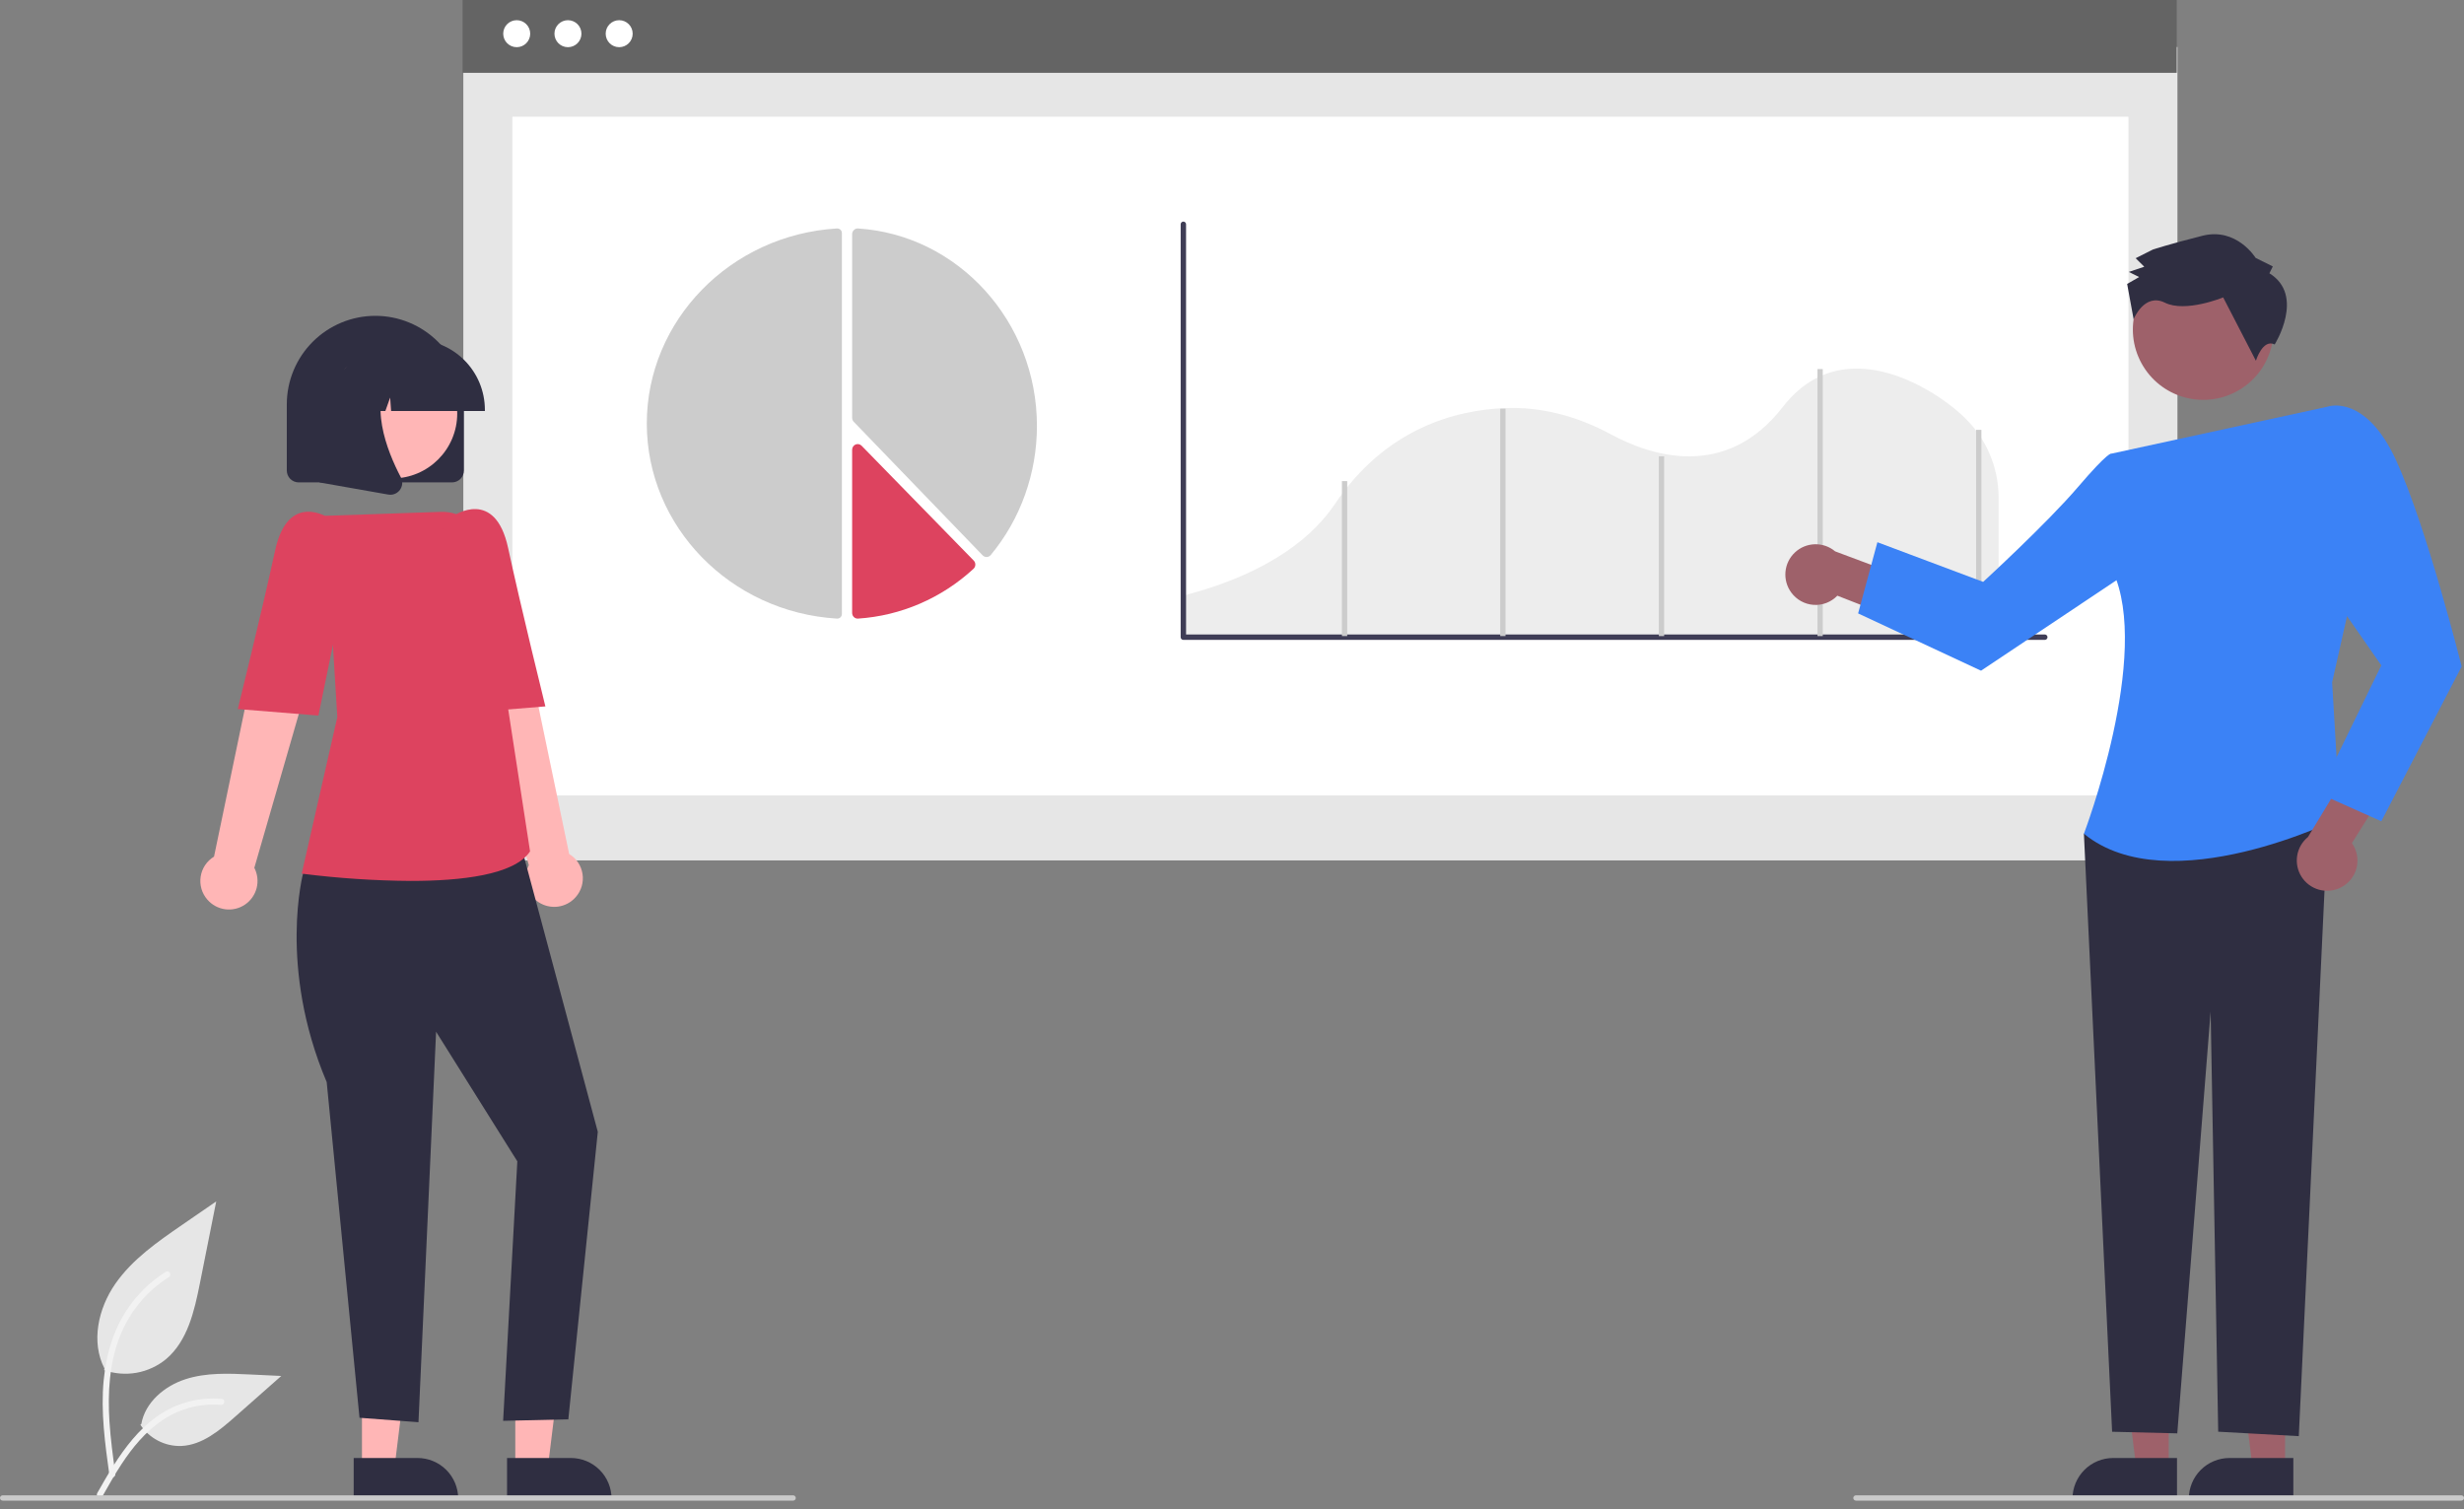
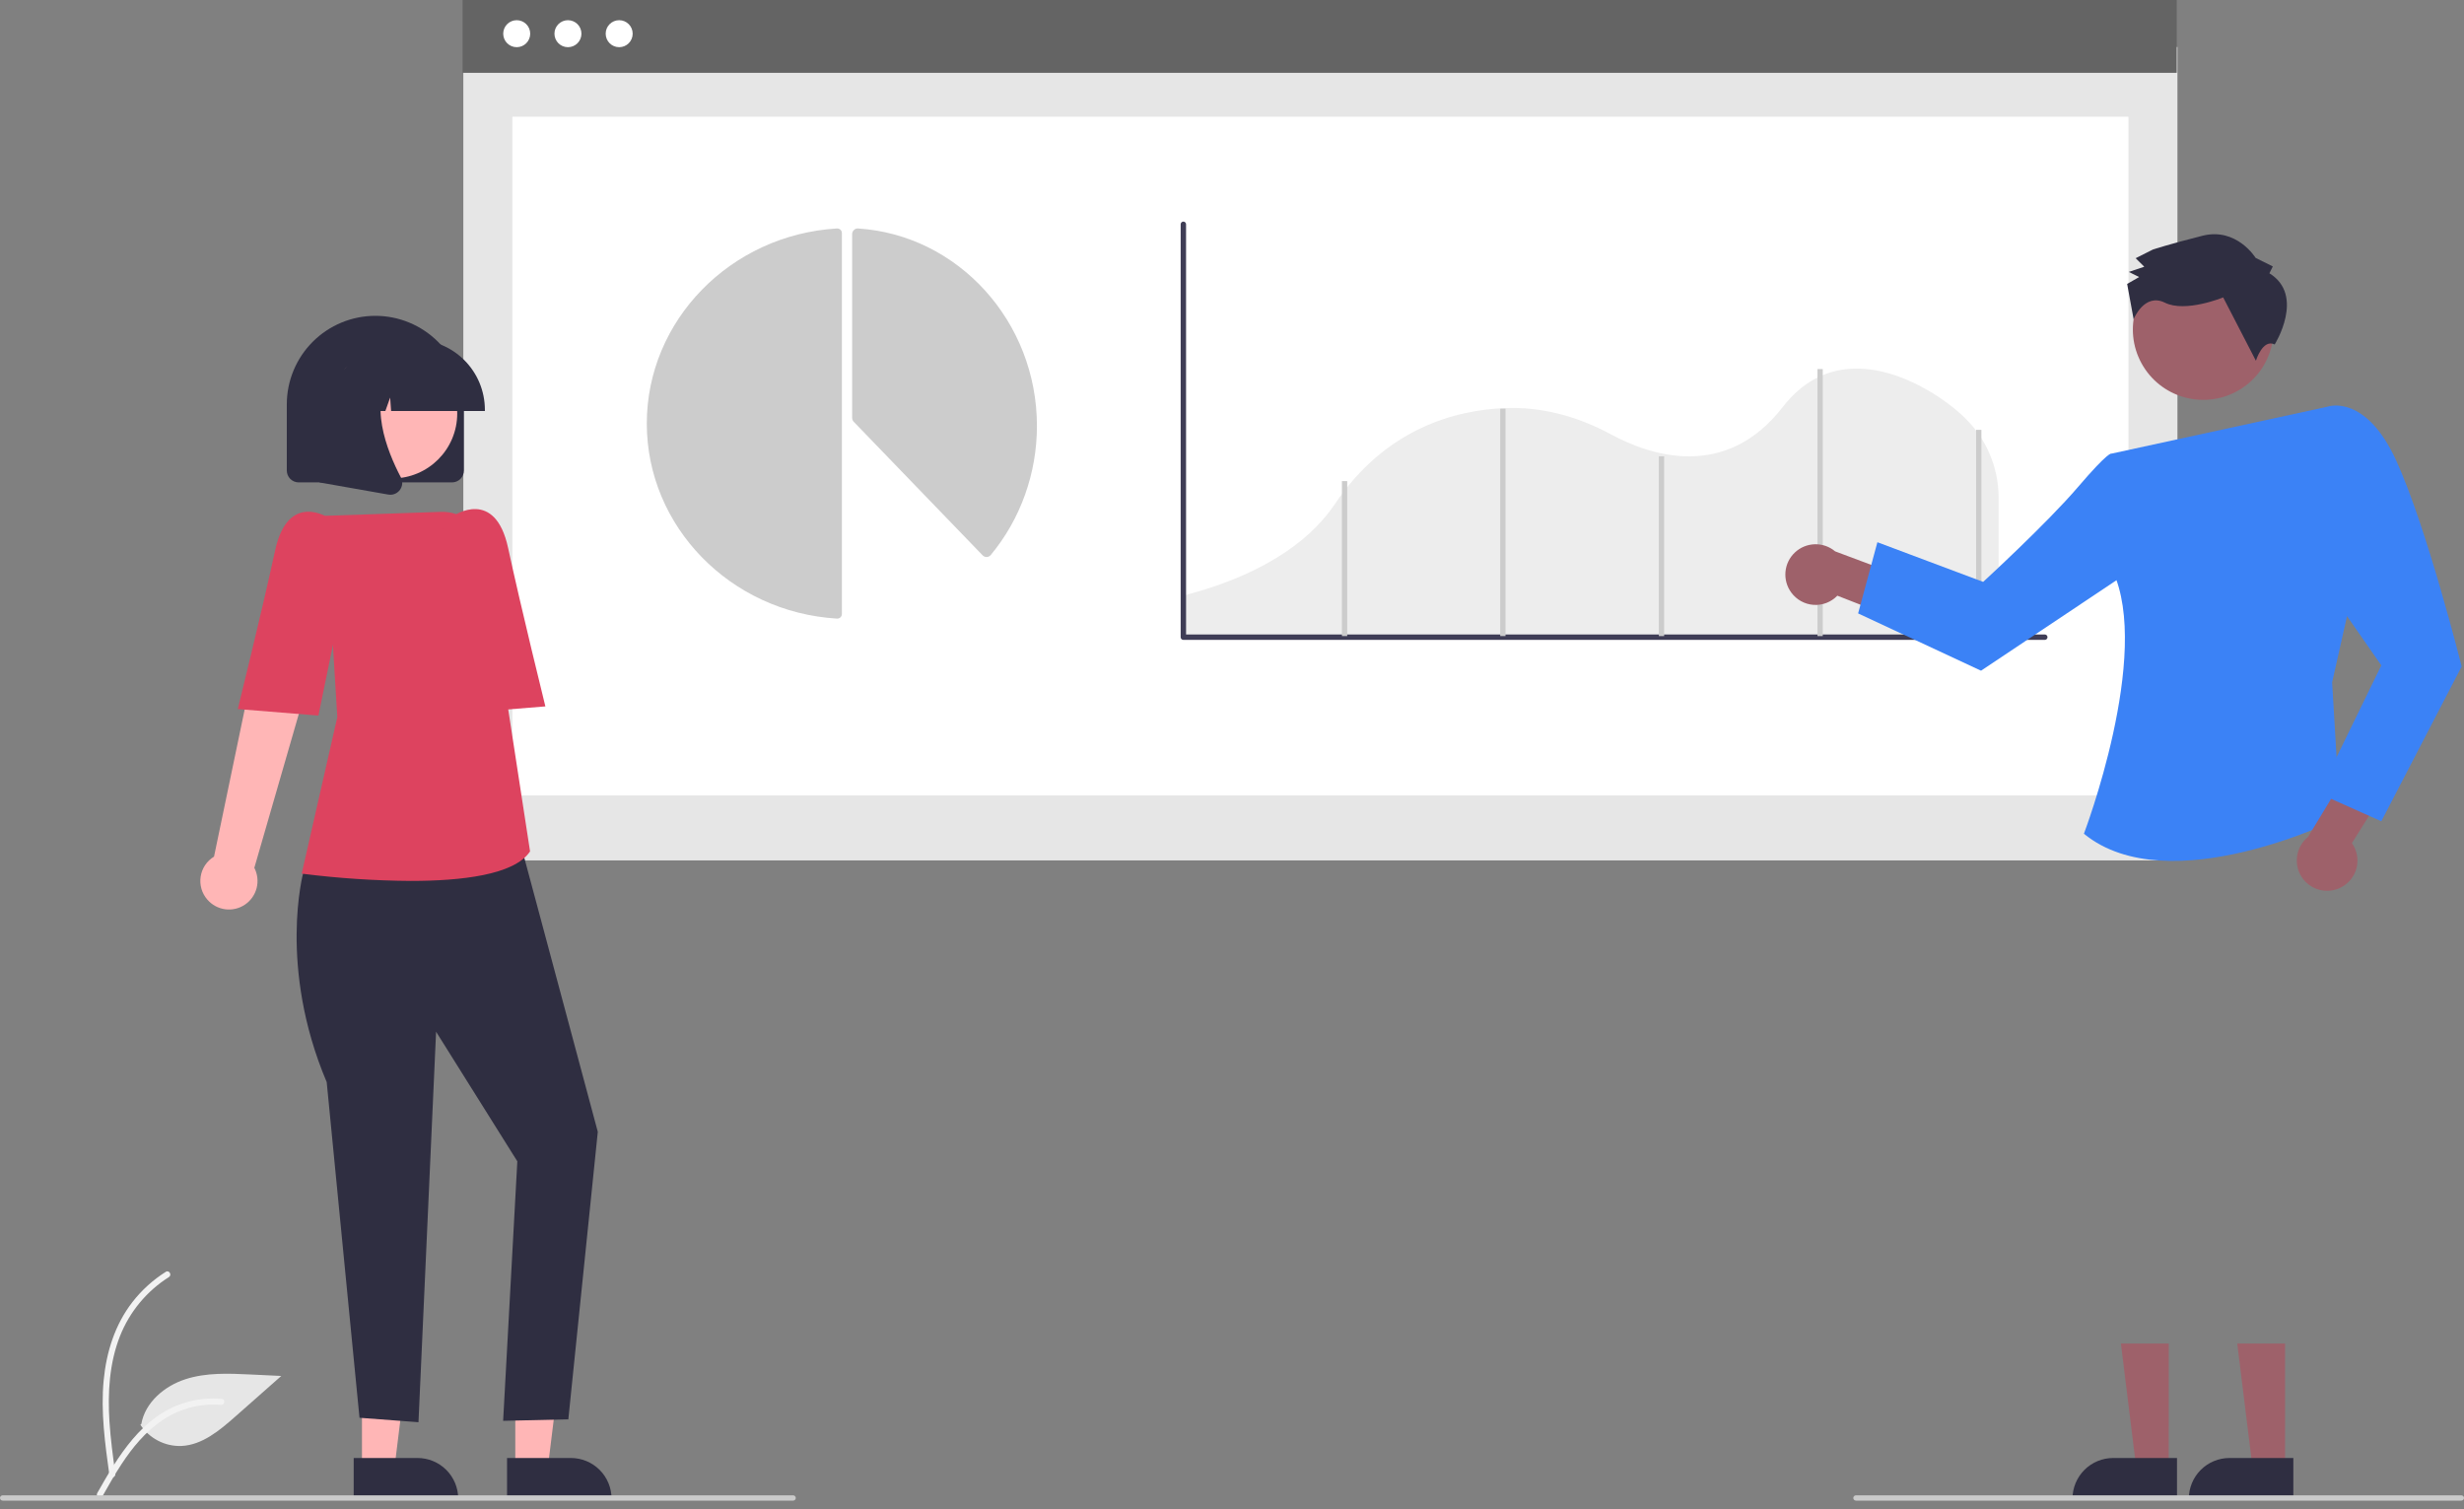
<svg xmlns="http://www.w3.org/2000/svg" width="240" height="147" viewBox="0 0 240 147" fill="none">
  <rect x="0" y="0" width="240" height="147" fill="#808080" stroke="none" />
  <g clip-path="url(#clip0_535_7957)">
-     <path d="M10.14 133.449C11.15 133.804 12.235 133.893 13.29 133.708C14.344 133.522 15.333 133.068 16.161 132.389C18.27 130.618 18.932 127.703 19.469 125.003L21.061 117.016L17.729 119.31C15.333 120.959 12.883 122.662 11.224 125.052C9.566 127.441 8.842 130.703 10.174 133.289" fill="#E6E6E6" />
    <path d="M10.654 143.674C10.235 140.619 9.803 137.524 10.098 134.437C10.359 131.694 11.196 129.016 12.899 126.82C13.803 125.656 14.904 124.659 16.15 123.874C16.475 123.668 16.775 124.183 16.451 124.388C14.294 125.751 12.625 127.764 11.686 130.137C10.649 132.775 10.482 135.652 10.661 138.455C10.769 140.15 10.998 141.833 11.229 143.515C11.247 143.591 11.236 143.671 11.197 143.739C11.158 143.807 11.095 143.858 11.021 143.882C10.944 143.902 10.863 143.892 10.795 143.853C10.726 143.814 10.676 143.749 10.654 143.674L10.654 143.674Z" fill="#F2F2F2" />
    <path d="M13.673 138.772C14.106 139.431 14.702 139.967 15.402 140.328C16.103 140.69 16.884 140.865 17.672 140.837C19.698 140.741 21.385 139.328 22.904 137.986L27.398 134.018L24.424 133.876C22.285 133.773 20.091 133.677 18.054 134.338C16.017 134.998 14.138 136.585 13.765 138.694" fill="#E6E6E6" />
    <path d="M9.469 145.431C11.488 141.859 13.829 137.89 18.013 136.621C19.177 136.269 20.396 136.143 21.607 136.25C21.989 136.283 21.893 136.871 21.512 136.838C19.483 136.669 17.458 137.205 15.777 138.355C14.16 139.456 12.901 140.986 11.835 142.609C11.182 143.603 10.598 144.639 10.013 145.674C9.826 146.005 9.28 145.766 9.469 145.431Z" fill="#F2F2F2" />
    <path d="M212.09 4.578H45.129V83.804H212.09V4.578Z" fill="#E6E6E6" />
    <path d="M207.316 11.371H49.903V77.472H207.316V11.371Z" fill="white" />
    <path d="M81.547 22.252C81.537 22.252 81.528 22.252 81.518 22.253C71.134 22.879 63 31.225 63 41.252C63 51.279 71.134 59.625 81.518 60.251C81.58 60.255 81.642 60.247 81.701 60.226C81.759 60.206 81.813 60.175 81.858 60.133C81.903 60.093 81.939 60.044 81.963 59.99C81.988 59.935 82 59.876 82 59.817V22.687C82 22.571 81.952 22.461 81.867 22.379C81.782 22.298 81.667 22.252 81.547 22.252Z" fill="#CCCCCC" />
    <path d="M96.092 54.252C95.948 54.252 95.81 54.193 95.708 54.087L83.159 41.083C83.108 41.031 83.068 40.969 83.041 40.901C83.014 40.833 83 40.76 83 40.686V22.814C83 22.737 83.015 22.662 83.044 22.591C83.073 22.521 83.117 22.457 83.171 22.405C83.225 22.352 83.289 22.311 83.359 22.285C83.43 22.259 83.504 22.248 83.579 22.253C93.348 22.887 101 31.337 101 41.489C101 46.101 99.405 50.56 96.503 54.056C96.454 54.115 96.394 54.163 96.327 54.196C96.26 54.23 96.187 54.249 96.112 54.252C96.105 54.252 96.099 54.252 96.092 54.252Z" fill="#CCCCCC" />
-     <path d="M83.543 60.252C83.404 60.252 83.271 60.198 83.171 60.101C83.117 60.05 83.073 59.987 83.044 59.918C83.015 59.848 83 59.773 83 59.698V43.805C83 43.696 83.032 43.589 83.091 43.498C83.15 43.407 83.235 43.336 83.334 43.294C83.432 43.252 83.541 43.241 83.646 43.263C83.75 43.284 83.847 43.337 83.922 43.414L94.842 54.598C94.894 54.651 94.934 54.714 94.962 54.784C94.989 54.854 95.002 54.929 95 55.004C94.998 55.079 94.981 55.153 94.951 55.221C94.92 55.289 94.876 55.351 94.821 55.401C91.713 58.268 87.751 59.976 83.576 60.251C83.565 60.252 83.554 60.252 83.543 60.252Z" fill="#DD435F" />
    <path d="M212.019 0H45.058V7.093H212.019V0Z" fill="#646464" />
    <path d="M50.329 4.596C51.055 4.596 51.644 4.008 51.644 3.281C51.644 2.555 51.055 1.967 50.329 1.967C49.603 1.967 49.015 2.555 49.015 3.281C49.015 4.008 49.603 4.596 50.329 4.596Z" fill="white" />
    <path d="M55.319 4.596C56.046 4.596 56.634 4.008 56.634 3.281C56.634 2.555 56.046 1.967 55.319 1.967C54.593 1.967 54.005 2.555 54.005 3.281C54.005 4.008 54.593 4.596 55.319 4.596Z" fill="white" />
    <path d="M60.31 4.596C61.036 4.596 61.624 4.008 61.624 3.281C61.624 2.555 61.036 1.967 60.31 1.967C59.584 1.967 58.995 2.555 58.995 3.281C58.995 4.008 59.584 4.596 60.31 4.596Z" fill="white" />
    <path d="M115.109 62.006H194.668V48.37C194.655 46.932 194.356 45.511 193.788 44.191C193.219 42.87 192.392 41.676 191.356 40.679L191.334 40.658C189.913 39.232 185.164 35.614 180.251 35.921C177.656 36.082 175.434 37.333 173.647 39.639C168.085 46.817 160.778 44.394 156.918 42.311C153.516 40.474 150.042 39.612 146.592 39.749C141.759 39.938 134.957 41.719 129.996 49.127C128.101 51.955 123.981 55.793 115.109 58.048V62.006Z" fill="#EDEDED" />
    <path d="M199.169 62.324H115.263C115.193 62.324 115.126 62.296 115.077 62.247C115.028 62.197 115 62.131 115 62.061V21.845C115 21.775 115.028 21.708 115.077 21.659C115.126 21.61 115.193 21.582 115.263 21.582C115.332 21.582 115.399 21.61 115.448 21.659C115.498 21.708 115.525 21.775 115.525 21.845V61.798H199.169C199.239 61.798 199.305 61.826 199.355 61.875C199.404 61.925 199.432 61.991 199.432 62.061C199.432 62.131 199.404 62.197 199.355 62.247C199.305 62.296 199.239 62.324 199.169 62.324Z" fill="#3F3D56" />
    <path d="M131.222 46.857H130.707V61.953H131.222V46.857Z" fill="#CCCCCC" />
    <path d="M146.641 39.807H146.126V61.953H146.641V39.807Z" fill="#CCCCCC" />
    <path d="M162.092 44.443H161.577V61.954H162.092V44.443Z" fill="#CCCCCC" />
    <path d="M177.542 35.945H177.027V61.954H177.542V35.945Z" fill="#CCCCCC" />
    <path d="M192.994 41.867H192.479V61.953H192.994V41.867Z" fill="#CCCCCC" />
    <path d="M35.256 143.038H38.413L39.915 130.861L35.256 130.862L35.256 143.038Z" fill="#FFB6B6" />
    <path d="M34.451 142.008L40.669 142.008C41.719 142.008 42.727 142.425 43.47 143.168C44.213 143.911 44.631 144.919 44.631 145.97V146.099L34.451 146.099L34.451 142.008Z" fill="#2F2E41" />
    <path d="M50.192 143.038H53.349L54.851 130.861L50.191 130.862L50.192 143.038Z" fill="#FFB6B6" />
    <path d="M49.387 142.008L55.604 142.008C56.655 142.008 57.663 142.425 58.406 143.168C59.149 143.911 59.566 144.919 59.566 145.97V146.099L49.387 146.099L49.387 142.008Z" fill="#2F2E41" />
-     <path d="M56.084 87.369C56.351 87.065 56.548 86.706 56.661 86.318C56.774 85.93 56.801 85.521 56.739 85.121C56.678 84.722 56.529 84.341 56.304 84.004C56.079 83.668 55.783 83.386 55.437 83.177L50.299 58.51L44.702 60.715L51.512 84.268C51.199 84.873 51.119 85.571 51.286 86.231C51.454 86.891 51.858 87.467 52.421 87.849C52.984 88.231 53.669 88.393 54.344 88.305C55.019 88.216 55.638 87.883 56.084 87.369Z" fill="#FFB6B6" />
    <path d="M31.87 82.62L29.543 84.982C29.543 84.982 27.048 94.124 31.822 105.399L35.016 138.09L40.761 138.523L42.476 100.49L50.389 113.114L49.007 138.388L55.357 138.242L58.227 110.237L50.389 81.014L31.87 82.62Z" fill="#2F2E41" />
    <path d="M40.007 85.802C36.503 85.778 33.003 85.546 29.527 85.11L29.387 85.091L32.855 69.85L31.66 50.241L42.936 49.854C43.957 49.817 44.955 50.159 45.74 50.813C46.524 51.467 47.039 52.388 47.186 53.399L49.494 69.044L51.629 82.924L51.6 82.966C50.066 85.215 44.937 85.802 40.007 85.802Z" fill="#DD435F" />
    <path d="M41.91 53.096L44.201 50.224C44.201 50.224 48.218 47.477 49.489 53.363C50.76 59.249 53.121 68.803 53.121 68.803L45.268 69.439L41.91 53.096Z" fill="#DD435F" />
    <path d="M20.2 87.626C19.933 87.323 19.736 86.964 19.623 86.576C19.51 86.187 19.483 85.779 19.545 85.379C19.607 84.98 19.755 84.598 19.98 84.262C20.205 83.926 20.501 83.644 20.847 83.434L25.985 58.768L31.582 60.973L24.772 84.526C25.085 85.131 25.166 85.829 24.998 86.489C24.831 87.149 24.427 87.725 23.863 88.107C23.3 88.489 22.616 88.651 21.941 88.563C21.265 88.474 20.646 88.141 20.2 87.626Z" fill="#FFB6B6" />
    <path d="M34.373 53.354L32.082 50.482C32.082 50.482 28.066 47.735 26.795 53.621C25.524 59.507 23.162 69.061 23.162 69.061L31.016 69.697L34.373 53.354Z" fill="#DD435F" />
    <path d="M44.029 46.985H29.093C28.786 46.985 28.492 46.862 28.274 46.645C28.057 46.428 27.935 46.133 27.935 45.826V39.388C27.935 37.1 28.843 34.906 30.461 33.288C32.079 31.671 34.273 30.762 36.561 30.762C38.849 30.762 41.043 31.671 42.661 33.288C44.279 34.906 45.188 37.1 45.188 39.388V45.826C45.187 46.133 45.065 46.428 44.848 46.645C44.631 46.862 44.336 46.985 44.029 46.985Z" fill="#2F2E41" />
    <path d="M38.211 46.599C41.703 46.599 44.535 43.767 44.535 40.274C44.535 36.781 41.703 33.949 38.211 33.949C34.717 33.949 31.886 36.781 31.886 40.274C31.886 43.767 34.717 46.599 38.211 46.599Z" fill="#FFB6B6" />
    <path d="M47.229 40.033H38.096L38.002 38.722L37.534 40.033H36.128L35.942 37.434L35.014 40.033H32.293V39.904C32.295 38.095 33.015 36.36 34.294 35.081C35.573 33.802 37.308 33.082 39.117 33.08H40.405C42.214 33.082 43.948 33.802 45.228 35.081C46.507 36.36 47.227 38.095 47.229 39.904V40.033Z" fill="#2F2E41" />
    <path d="M38.02 48.188C37.952 48.188 37.883 48.182 37.815 48.17L31.128 46.99V35.938H38.489L38.307 36.15C35.772 39.107 37.682 43.903 39.046 46.498C39.147 46.688 39.192 46.903 39.176 47.117C39.16 47.331 39.083 47.537 38.956 47.71C38.849 47.858 38.708 47.978 38.545 48.062C38.383 48.145 38.203 48.188 38.02 48.188Z" fill="#2F2E41" />
    <path d="M222.573 143.038H219.416L217.914 130.861L222.574 130.862L222.573 143.038Z" fill="#9E616A" />
    <path d="M223.378 146.099L213.198 146.099V145.97C213.198 144.919 213.616 143.911 214.359 143.168C215.102 142.425 216.11 142.008 217.16 142.008L223.378 142.008L223.378 146.099Z" fill="#2F2E41" />
    <path d="M211.242 143.038H208.085L206.583 130.861L211.243 130.862L211.242 143.038Z" fill="#9E616A" />
    <path d="M212.047 146.099L201.867 146.099V145.97C201.867 144.919 202.285 143.911 203.028 143.168C203.771 142.425 204.779 142.008 205.829 142.008L212.047 142.008L212.047 146.099Z" fill="#2F2E41" />
    <path d="M174.473 57.711C174.725 58.058 175.051 58.345 175.426 58.553C175.801 58.761 176.218 58.884 176.646 58.913C177.074 58.942 177.503 58.877 177.903 58.723C178.304 58.568 178.665 58.328 178.962 58.019L185.209 60.458L187.618 57.023L178.747 53.702C178.195 53.237 177.491 52.991 176.768 53.011C176.046 53.03 175.357 53.314 174.83 53.808C174.303 54.302 173.975 54.972 173.91 55.692C173.844 56.411 174.044 57.13 174.473 57.711Z" fill="#9E616A" />
-     <path d="M211.202 78.522L202.978 81.204L205.725 139.452L212.073 139.609L215.321 98.532L216.059 139.447L223.908 139.88L226.801 78.522H211.202Z" fill="#2F2E41" />
    <path d="M205.653 44.186L226.762 39.6L229.11 57.776L227.155 66.461L227.938 79.659C227.938 79.659 211.246 87.967 202.978 81.205C202.978 81.205 209.624 63.749 205.771 55.577L205.653 44.186Z" fill="#3B82F6" />
    <path d="M209.308 46.757L205.653 44.186C205.653 44.186 205.437 43.887 202.39 47.448C199.344 51.01 193.163 56.675 193.163 56.675L182.863 52.812L180.986 59.746L192.958 65.325L209.906 54.006L209.308 46.757Z" fill="#3B82F6" />
    <path d="M227.942 86.472C228.33 86.289 228.673 86.023 228.947 85.693C229.221 85.363 229.419 84.976 229.528 84.561C229.636 84.146 229.652 83.712 229.575 83.29C229.498 82.868 229.329 82.468 229.081 82.119L232.641 76.436L229.715 73.43L224.8 81.526C224.24 81.982 223.867 82.628 223.752 83.341C223.636 84.054 223.787 84.785 224.174 85.395C224.561 86.004 225.159 86.451 225.853 86.649C226.548 86.848 227.291 86.785 227.942 86.472Z" fill="#9E616A" />
    <path d="M223.47 43.18L226.762 39.599C226.762 39.599 230.431 38.322 233.428 44.923C236.425 51.525 239.773 64.916 239.773 64.916L231.946 79.992L225.867 77.276L231.946 64.809L225.514 55.577L223.47 43.18Z" fill="#3B82F6" />
    <path d="M217.887 38.107C221.207 36.292 222.428 32.129 220.612 28.808C218.797 25.488 214.634 24.267 211.313 26.082C207.993 27.898 206.772 32.061 208.587 35.382C210.403 38.702 214.566 39.922 217.887 38.107Z" fill="#9E616A" />
    <path d="M221.045 26.618L221.377 25.95L219.705 25.119C219.705 25.119 217.862 22.119 214.525 22.962C211.188 23.805 209.687 24.31 209.687 24.31L208.02 25.149L208.857 25.981L207.355 26.486L208.358 26.984L207.191 27.655L207.82 31.093C207.82 31.093 208.863 28.485 210.869 29.482C212.874 30.478 216.543 28.967 216.543 28.967L219.731 35.135C219.731 35.135 220.388 32.973 221.561 33.55C221.561 33.55 224.556 28.779 221.045 26.618Z" fill="#2F2E41" />
    <path d="M77.253 146.16H0.258C0.189 146.16 0.124 146.132 0.075 146.084C0.027 146.036 0 145.97 0 145.902C0 145.834 0.027 145.768 0.075 145.72C0.124 145.672 0.189 145.645 0.258 145.645H77.253C77.322 145.645 77.387 145.672 77.435 145.72C77.484 145.768 77.511 145.834 77.511 145.902C77.511 145.97 77.484 146.036 77.435 146.084C77.387 146.132 77.322 146.16 77.253 146.16Z" fill="#CACACA" />
    <path d="M239.742 146.16H180.772C180.704 146.16 180.638 146.132 180.59 146.084C180.542 146.036 180.515 145.97 180.515 145.902C180.515 145.834 180.542 145.768 180.59 145.72C180.638 145.672 180.704 145.645 180.772 145.645H239.742C239.81 145.645 239.876 145.672 239.924 145.72C239.973 145.768 240 145.834 240 145.902C240 145.97 239.973 146.036 239.924 146.084C239.876 146.132 239.81 146.16 239.742 146.16Z" fill="#CACACA" />
  </g>
  <defs>
    <clipPath id="clip0_535_7957">
      <rect width="240" height="146.16" fill="white" />
    </clipPath>
  </defs>
</svg>